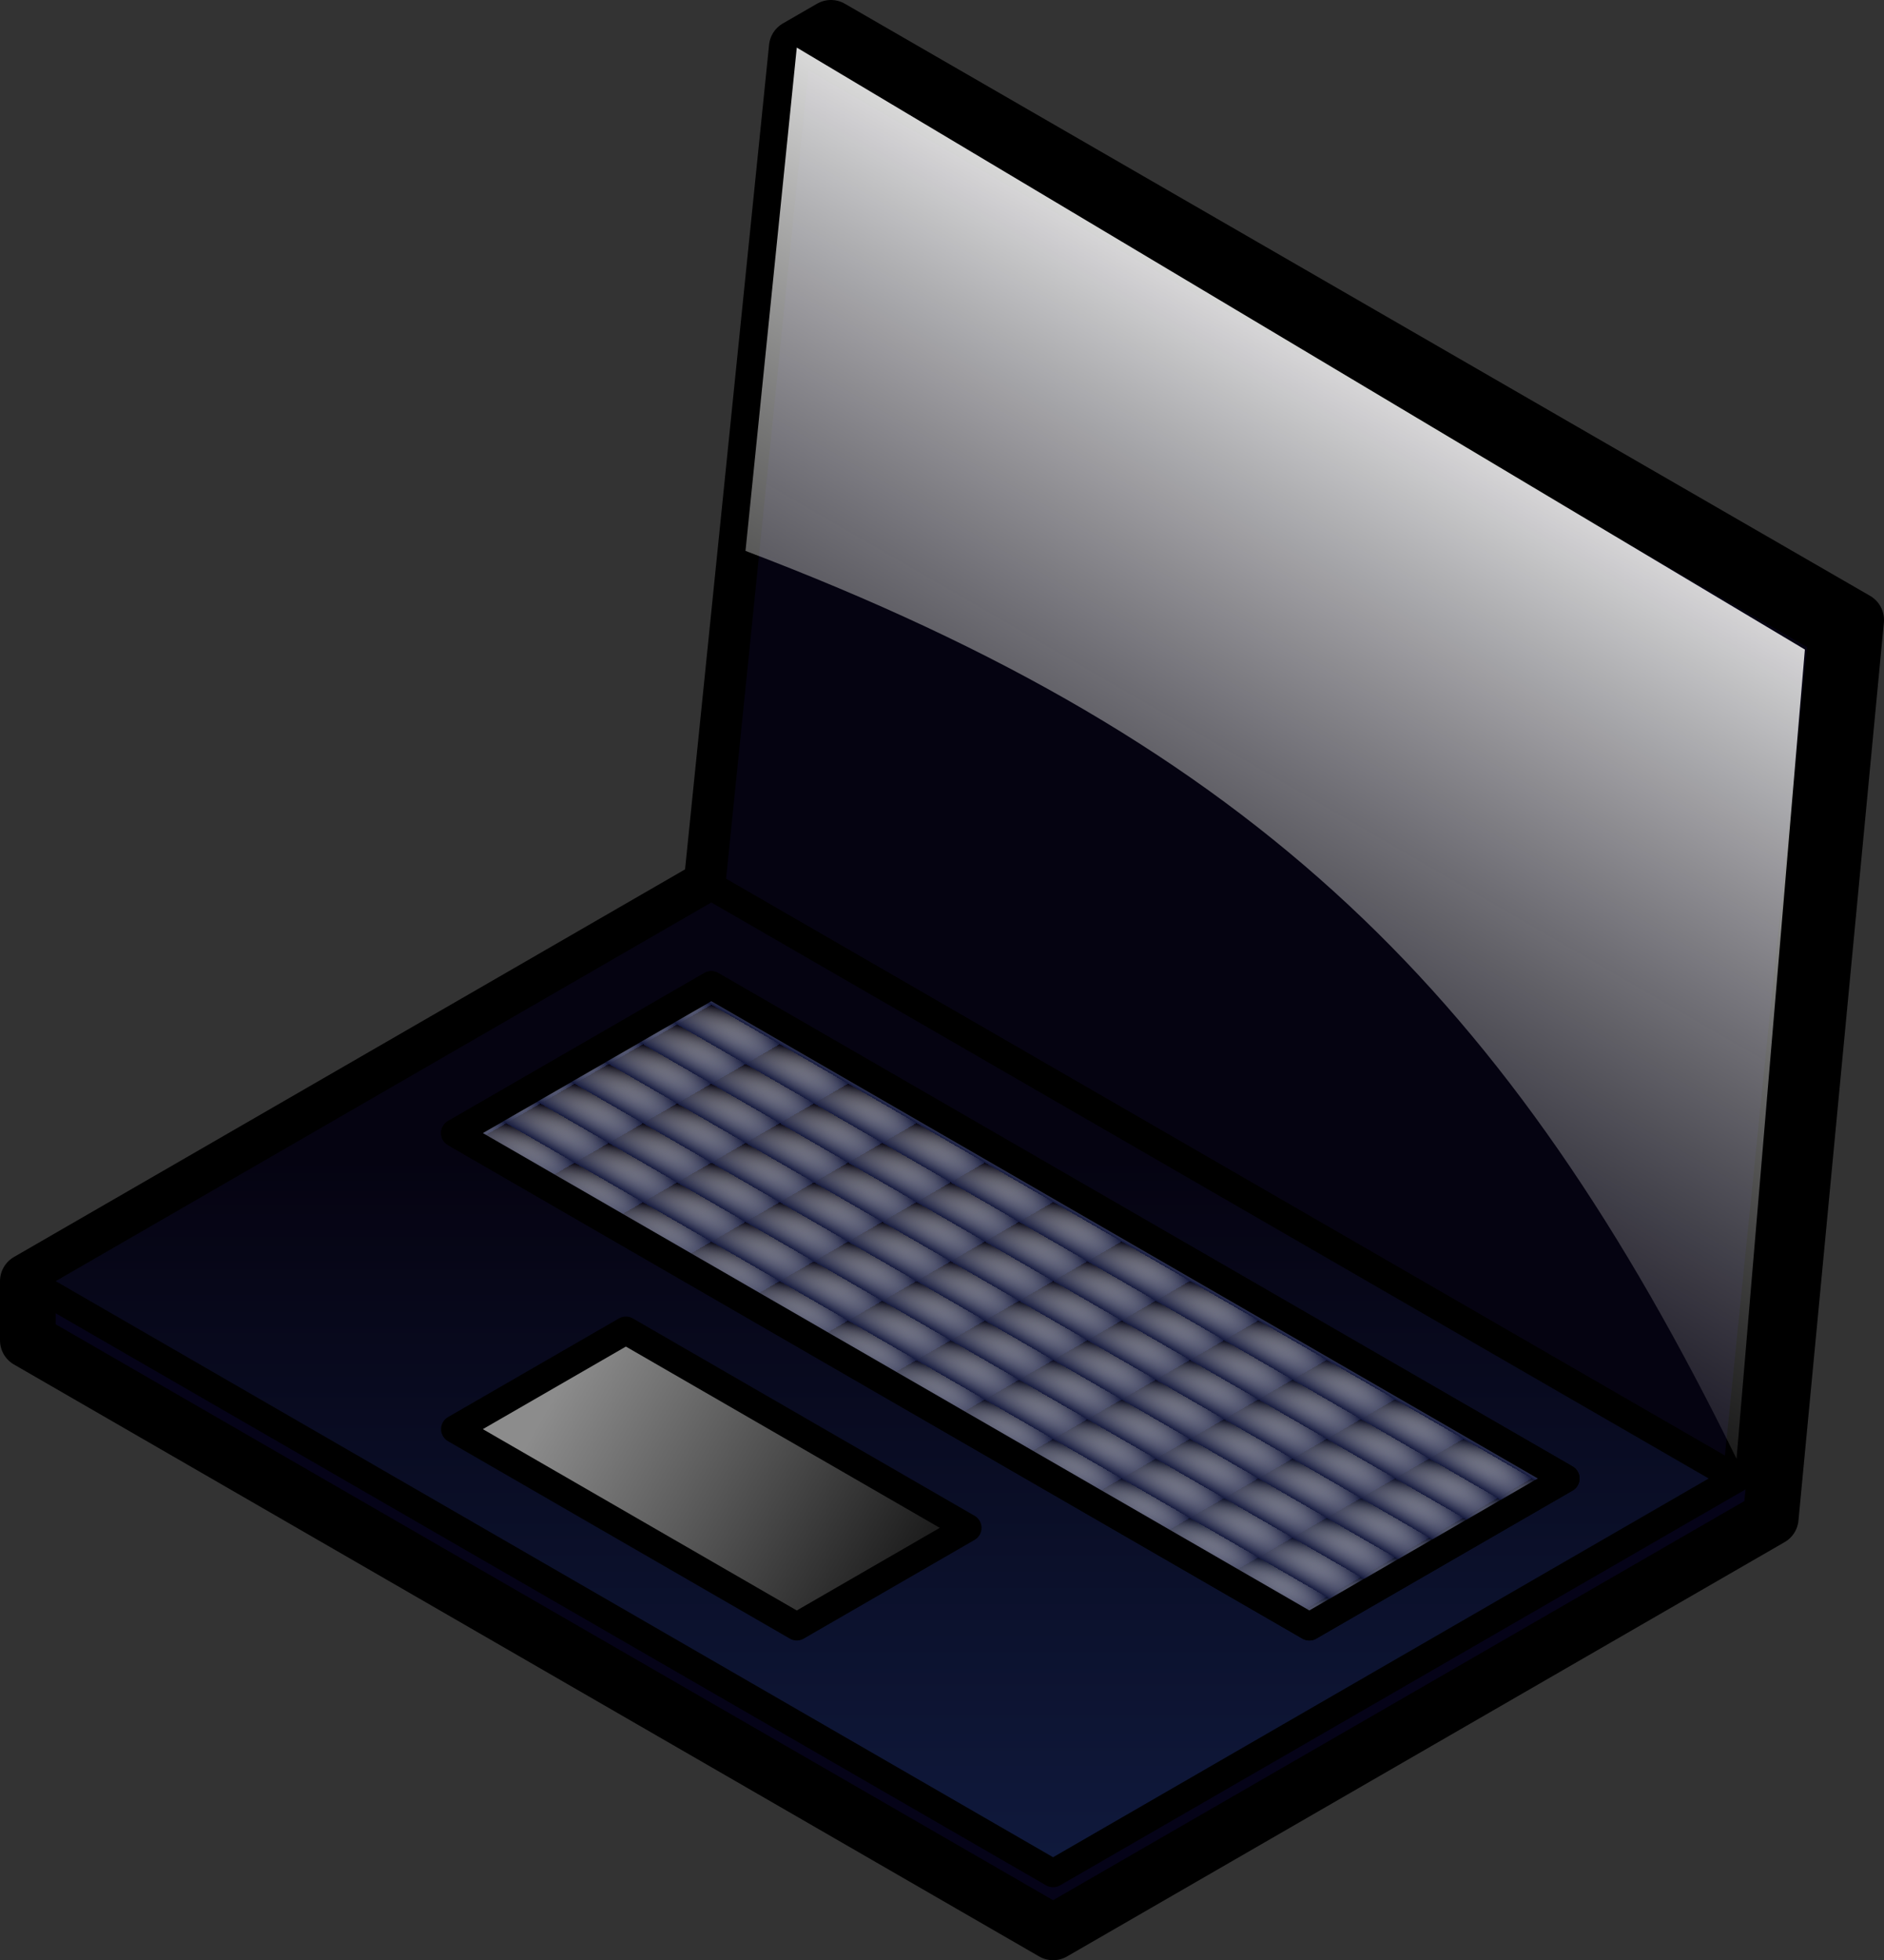
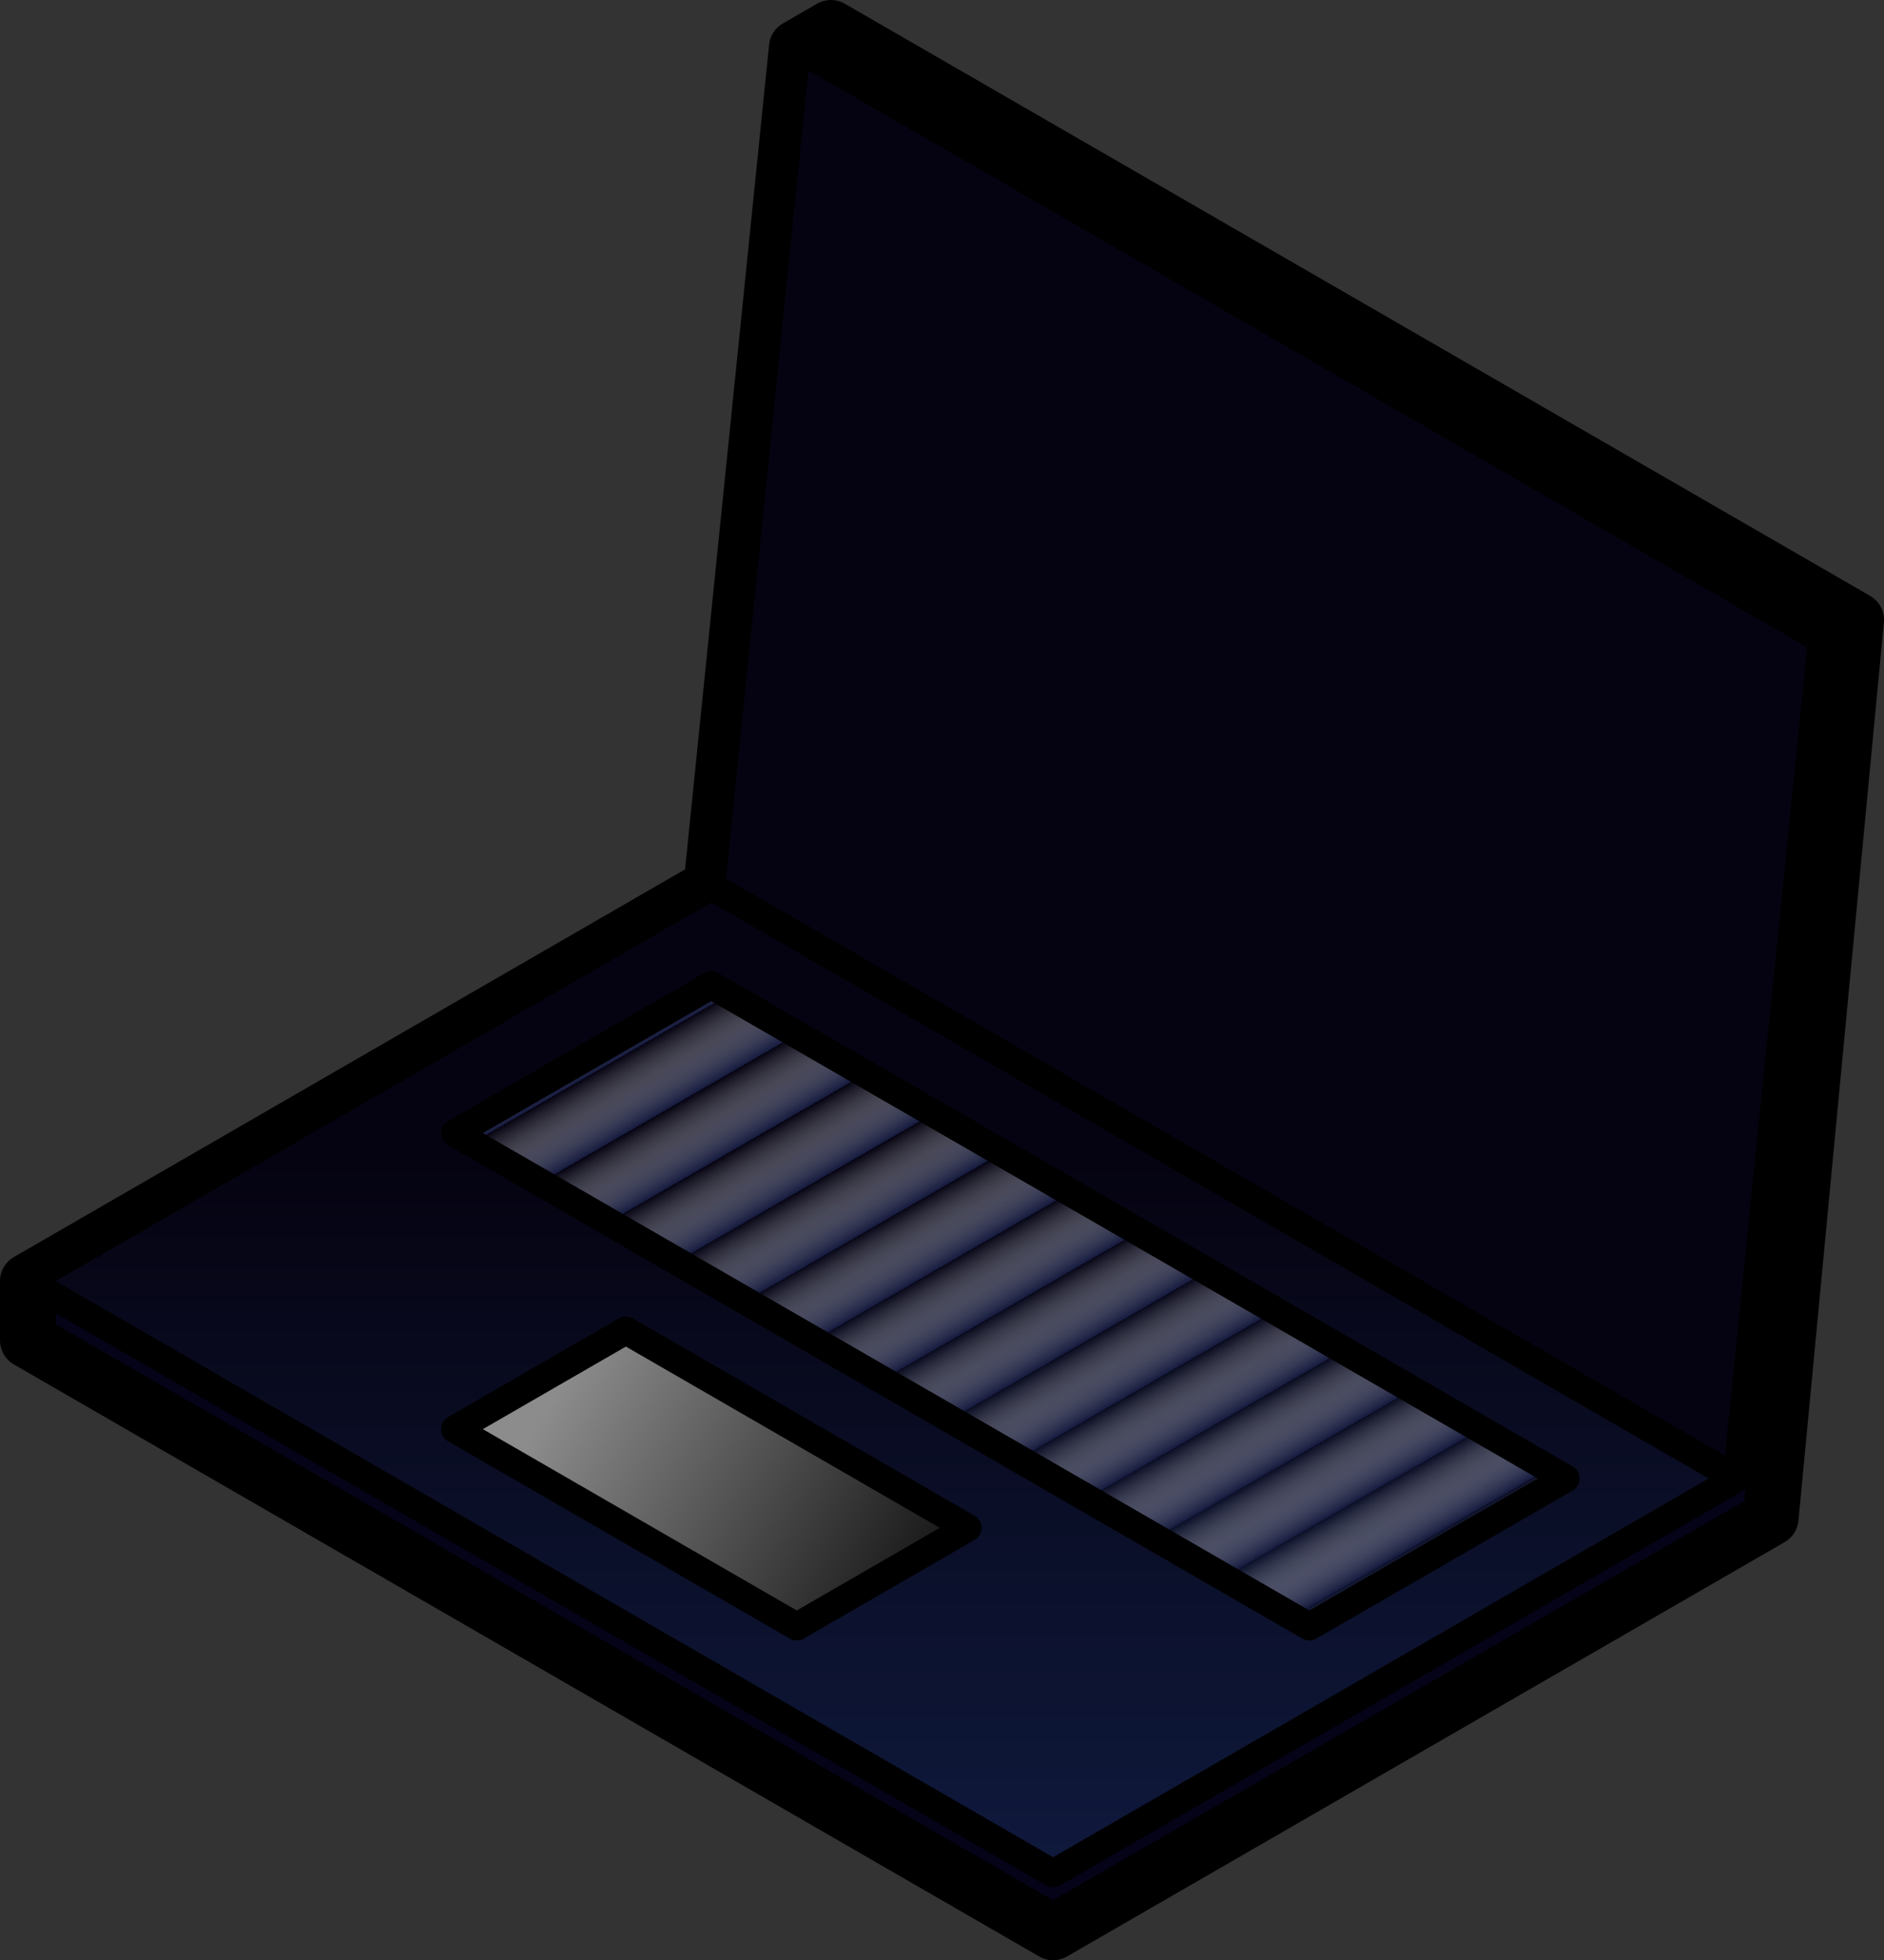
<svg xmlns="http://www.w3.org/2000/svg" xmlns:xlink="http://www.w3.org/1999/xlink" version="1.0" viewBox="0 0 338.34 351.93">
  <rect x="0" y="0" width="338.34" height="351.93" fill="#333333" stroke="none" />
  <defs>
    <linearGradient id="a">
      <stop stop-color="#fff" stop-opacity="0" offset="0" />
      <stop stop-color="#161b3f" offset="1" />
    </linearGradient>
    <linearGradient id="f" x1="644.4" x2="552.35" y1="751.18" y2="910.63" gradientUnits="userSpaceOnUse">
      <stop stop-color="#fff" offset="0" />
      <stop stop-color="#a9a9a7" stop-opacity="0" offset="1" />
    </linearGradient>
    <linearGradient id="e" x1="583.03" x2="583.03" y1="909.61" y2="1070.1" gradientUnits="userSpaceOnUse">
      <stop stop-color="#050311" offset="0" />
      <stop stop-color="#121f48" offset="1" />
    </linearGradient>
    <linearGradient id="d" x1="490.98" x2="552.35" y1="946.06" y2="981.5" gradientUnits="userSpaceOnUse">
      <stop stop-color="#8c8c8c" offset="0" />
      <stop stop-color="#1d1d1d" offset="1" />
    </linearGradient>
    <linearGradient id="c" x1="506.32" x2="512.46" y1="901.77" y2="912.4" gradientUnits="userSpaceOnUse" xlink:href="#a" spreadMethod="repeat" />
    <linearGradient id="b" x1="512.46" x2="509.39" y1="901.77" y2="907.09" gradientTransform="translate(2e-6 2.4e-5)" gradientUnits="userSpaceOnUse" xlink:href="#a" spreadMethod="repeat" />
  </defs>
  <g transform="translate(-387.78 -701.89)" fill-rule="evenodd">
    <path d="m537 706.89-6.13 3.54-15.35 150.59-122.74 70.87v10.63l184.12 106.28 128.88-74.39 15.34-161.22-184.12-106.3z" fill="#050318" stroke="#000" stroke-linecap="round" stroke-linejoin="round" stroke-width="10" />
    <path d="m515.52 861.02 184.12 106.3 15.34-150.59-184.11-106.3-15.35 150.59z" fill="#050311" stroke="#000" stroke-linecap="round" stroke-linejoin="round" stroke-width="5" />
    <path d="m699.64 967.32-184.12-106.3-122.74 70.87 184.12 106.31 122.74-70.88z" fill="url(#e)" stroke="#000" stroke-linecap="round" stroke-linejoin="round" stroke-width="5" />
    <path d="m530.87 993.9 30.68-17.72-61.37-35.43-30.69 17.71 61.38 35.44z" fill="url(#d)" stroke="#000" stroke-linecap="round" stroke-linejoin="round" stroke-width="5" />
-     <path d="m521.66 800.79c92.06 34.96 137.33 80.16 177.98 162.99l12.27-145.28-181.04-108.07-9.21 90.36z" fill="url(#f)" />
    <path d="m515.52 878.74-46.03 26.57 153.43 88.59 46.03-26.58-153.43-88.58z" fill="url(#c)" stroke="#000" stroke-linecap="round" stroke-linejoin="round" stroke-width="5" />
-     <path d="m515.52 878.74-46.03 26.57 153.43 88.59 46.03-26.58-153.43-88.58z" fill="url(#b)" stroke="#000" stroke-linecap="round" stroke-linejoin="round" stroke-width="5" />
  </g>
</svg>